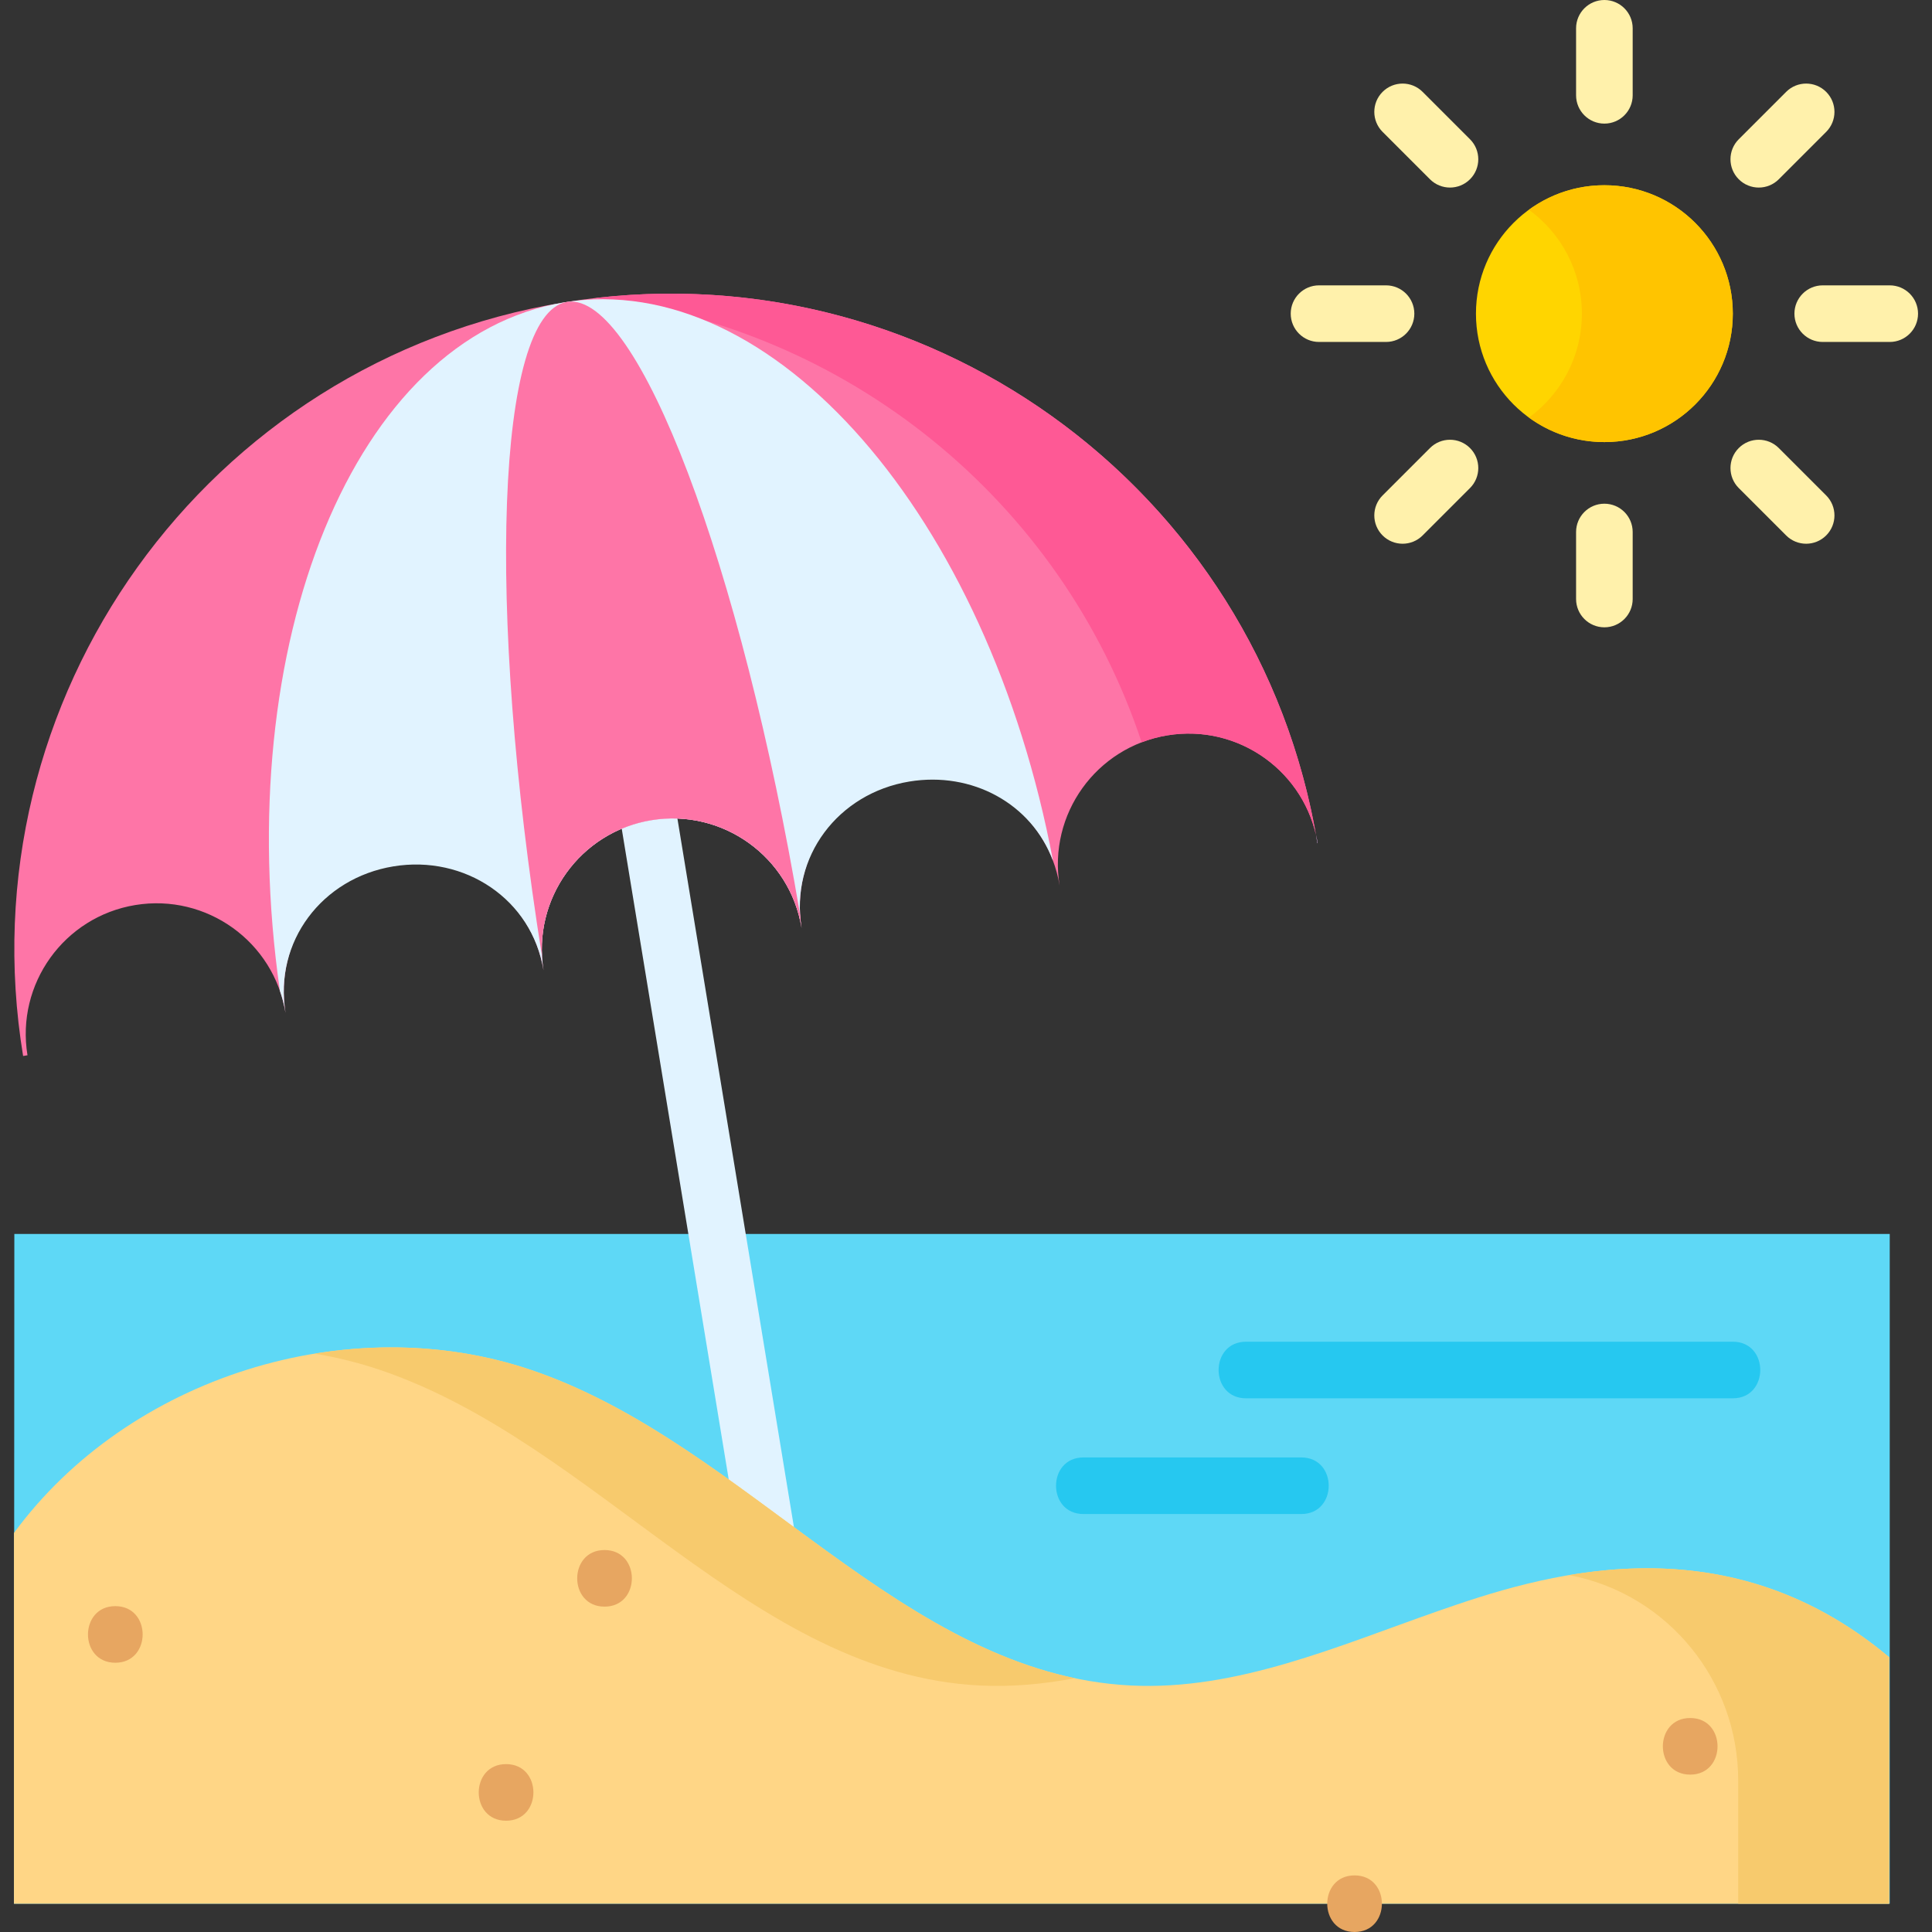
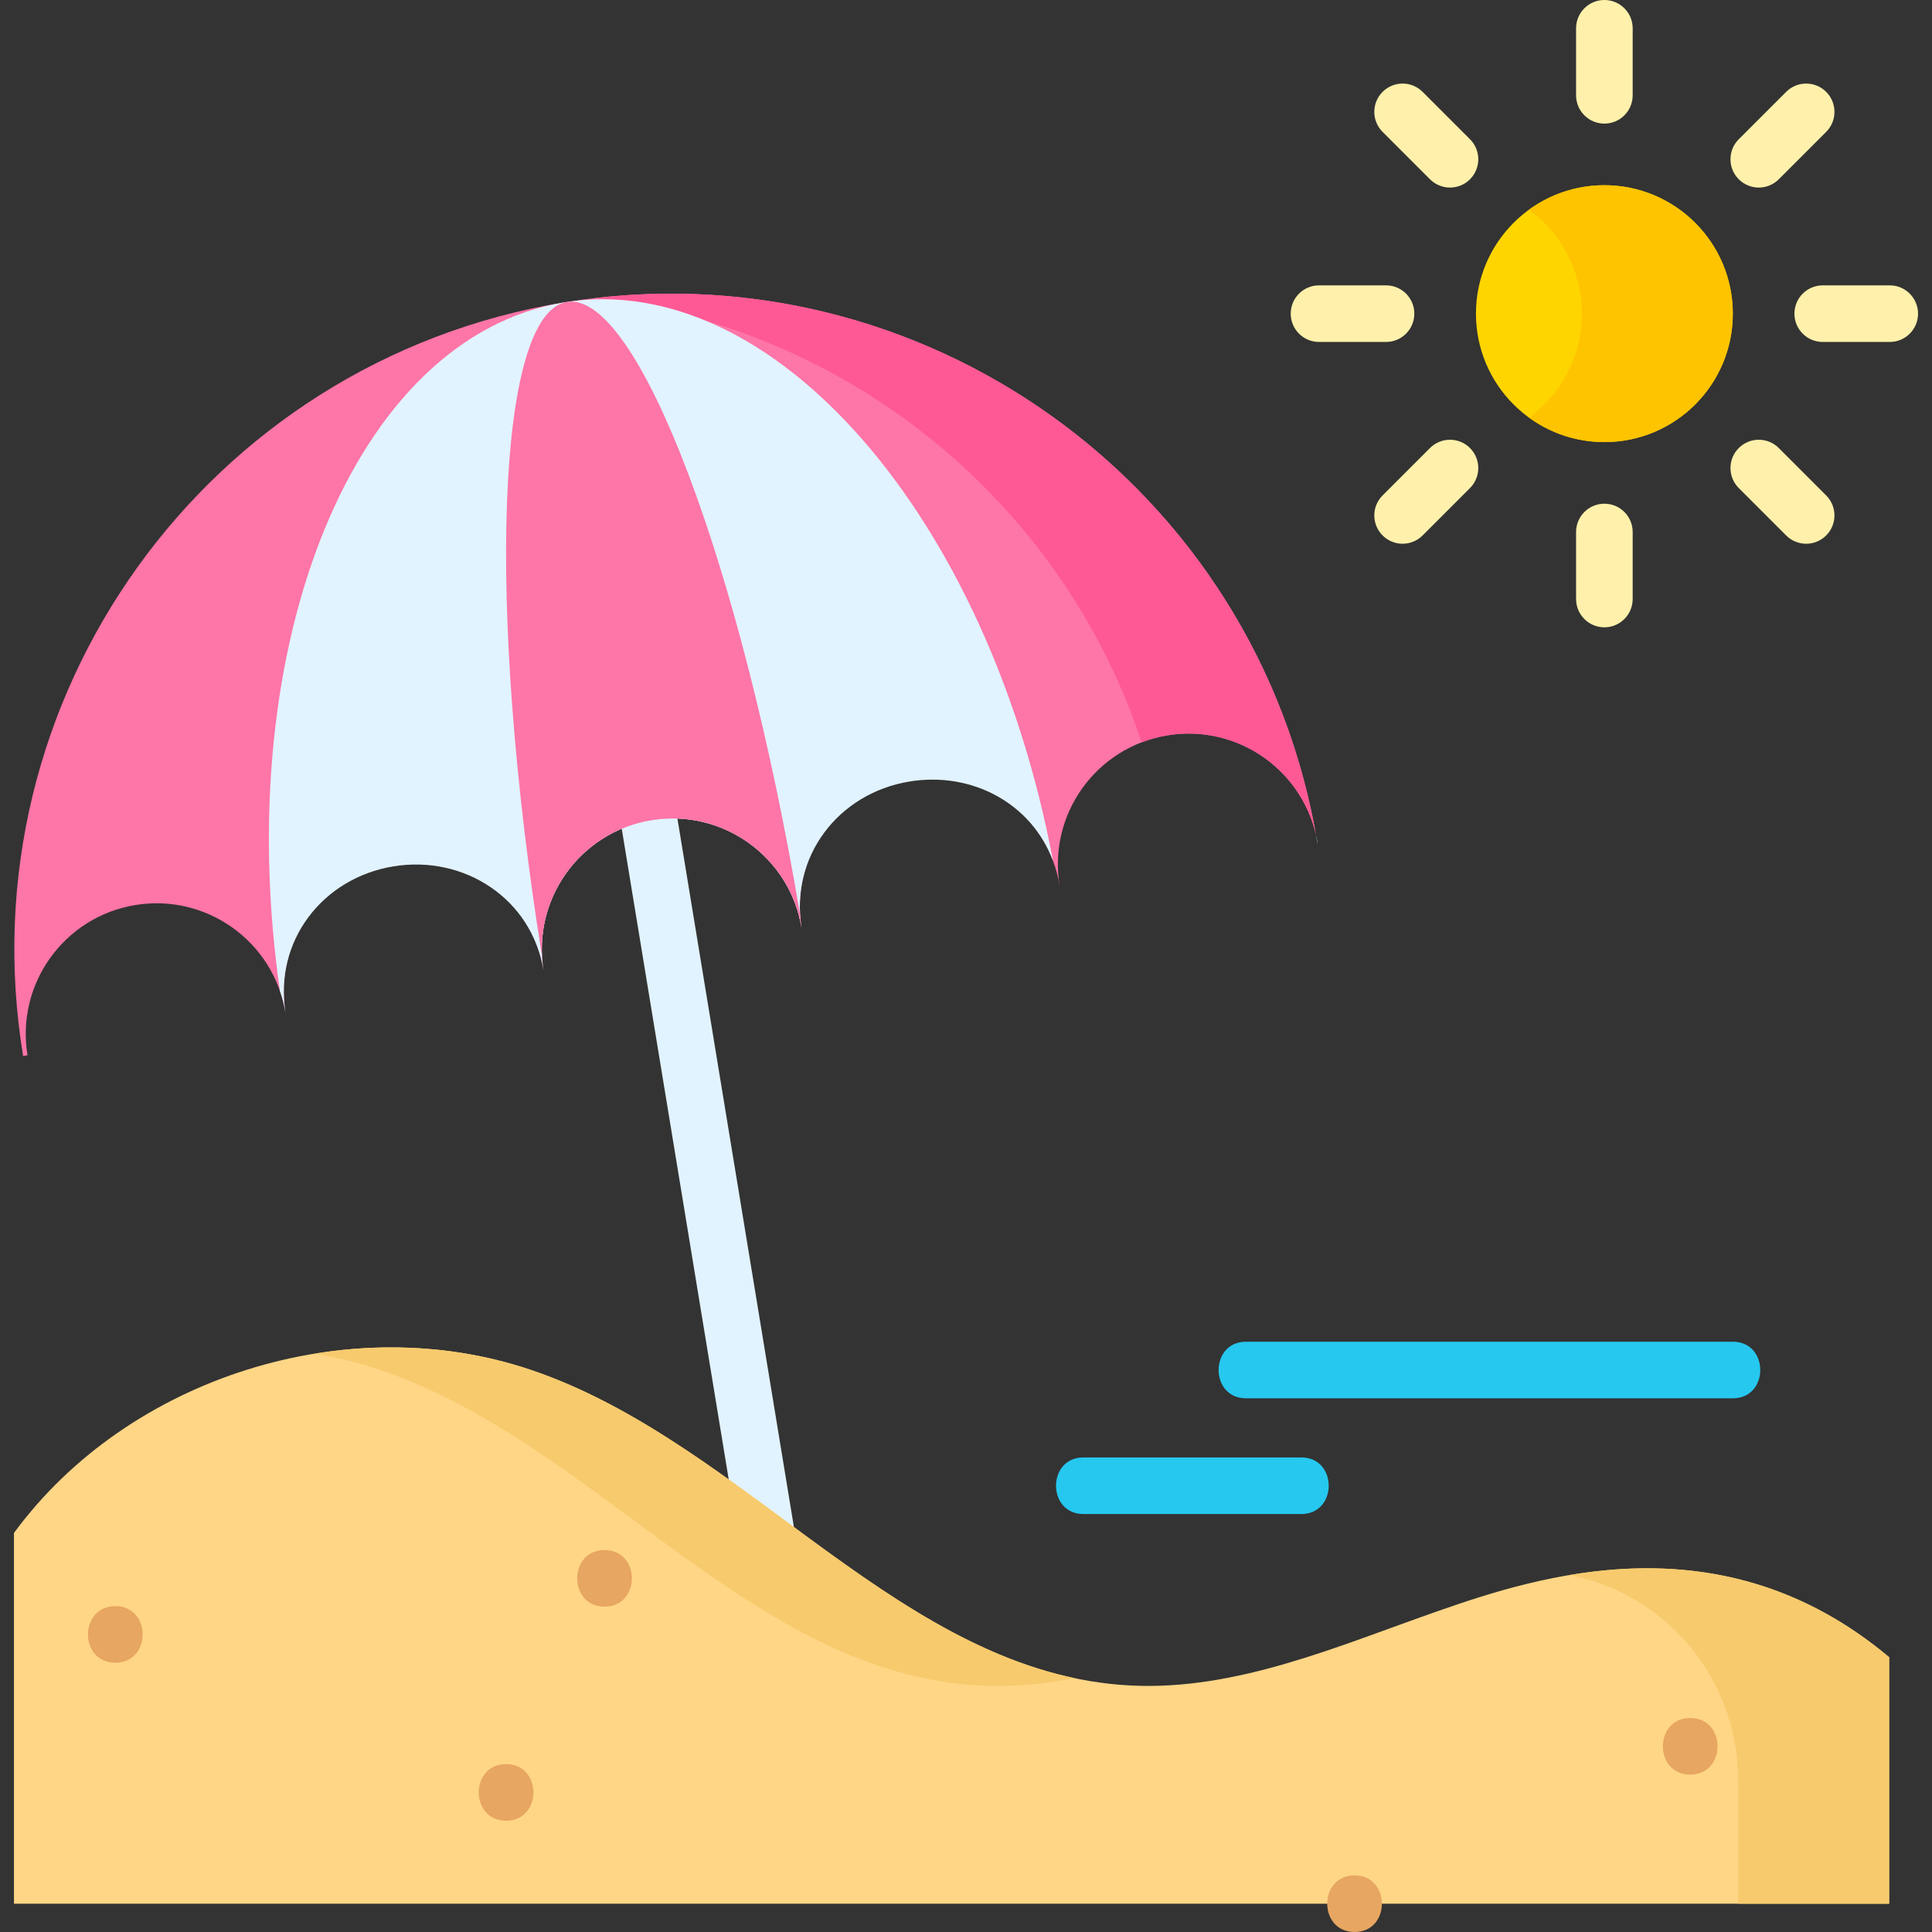
<svg xmlns="http://www.w3.org/2000/svg" id="Layer_1" enable-background="new 0 0 512 512" height="512" viewBox="0 0 512 512" width="512">
  <rect x="0" y="0" width="512" height="512" fill="#333333" stroke="none" />
  <g>
-     <path d="m3.8 327.012h496.999v177.488h-497.099z" fill="#5ed8f6" />
    <path d="m213.314 422.435-36.578-222.471c-1.574-9.568-16.375-7.136-14.801 2.434l36.578 222.471c1.543 9.384 16.389 7.22 14.801-2.434z" fill="#e1f3ff" />
    <path d="m3.7 406.25c30.333-41.318 88.599-59.65 137.157-43.155 57.347 19.48 98.373 80.6 158.871 83.584 28.042 1.383 54.773-10.438 81.275-19.701 26.501-9.262 75.26-25.049 119.639 12.196v65.326h-496.942z" fill="#ffd686" />
    <g fill="#f7ca6d">
      <path d="m100.858 363.094c57.347 19.48 98.373 80.6 158.871 83.584 8.482.418 16.844-.377 25.117-1.939-52.635-11.049-91.468-63.805-143.988-81.645-18.43-6.261-38.257-7.493-57.426-4.367 5.9.996 11.731 2.433 17.426 4.367z" />
      <path d="m415.842 417.415c.148.028.295.057.443.086 25.855 5.101 44.357 28.006 44.357 54.359v32.64h40v-65.326c-28.856-24.218-59.563-26.012-84.8-21.759z" />
    </g>
    <g>
      <g>
        <g>
          <path d="m349.189 223.441c-3.105-18.883-20.929-31.673-39.812-28.569-18.883 3.105-31.673 20.929-28.569 39.812-3.105-18.883-20.929-31.673-39.812-28.569-18.883 3.105-31.673 20.929-28.569 39.812-3.105-18.883-20.929-31.673-39.812-28.569s-31.673 20.929-28.569 39.812c-3.105-18.883-20.929-31.673-39.812-28.569s-31.673 20.929-28.569 39.812c-3.105-18.883-20.929-31.673-39.812-28.569-18.883 3.105-31.673 20.929-28.569 39.812l-1.16.191c-15.568-94.719 48.592-184.129 143.311-199.703s184.129 48.586 199.702 143.305z" fill="#fe75a7" />
        </g>
      </g>
      <g fill="#fe5995">
-         <path d="m349.189 223.441c-.124-.752-.279-1.49-.448-2.222.132.743.273 1.483.396 2.23z" />
        <path d="m157.817 78.977c66.256 7.712 123.363 53.324 144.732 117.745 2.167-.831 4.449-1.458 6.828-1.849 18.131-2.981 35.278 8.697 39.363 26.347-16.107-90.706-100.11-152.738-190.923-142.243z" />
      </g>
      <g>
        <path d="m149.461 80.14c-.003.001-.007.001-.01.002.016-.003.033-.005.049-.007-.013.001-.026.003-.039.005z" fill="none" />
        <path d="m149.5 80.134c-.016.003-.033.005-.049.007-55.457 9.127-88.524 90.157-75.276 182.44.652 1.868 1.162 3.812 1.494 5.831-3.105-18.883 9.686-35.707 28.569-38.812s36.707 8.686 39.811 27.569c-3.105-18.883 9.686-36.707 28.569-39.812s36.707 9.686 39.811 28.569c-3.105-18.883 9.686-35.707 28.569-38.812 16.598-2.729 32.373 5.826 38.058 21.001-17.168-91.256-74.258-157.037-129.556-147.981z" fill="#e1f3ff" />
      </g>
      <g>
        <path d="m150.232 80.014c-.041.007-.08.02-.121.028.102-.016.204-.03.306-.046-.061.008-.124.008-.185.018z" fill="none" />
        <path d="m150.417 79.995c-.102.016-.204.03-.306.046-18.522 3.381-21.332 80.517-6.469 173.386-.968-17.441 11.346-33.17 28.975-36.069 18.883-3.105 36.707 9.686 39.811 28.569-.195-1.189-.327-2.374-.399-3.551-15.631-92.727-42.971-164.943-61.612-162.381z" fill="#fe75a7" />
        <path d="m349.189 223.441c-.124-.752-.279-1.49-.448-2.221.132.743.273 1.483.396 2.23z" fill="#5ed8f6" />
      </g>
    </g>
    <g>
      <circle cx="425.178" cy="83.122" fill="#ffd500" r="34.035" />
      <path d="m425.178 49.087c-7.476 0-14.385 2.417-20 6.503 8.503 6.188 14.035 16.211 14.035 27.532s-5.532 21.344-14.035 27.532c5.615 4.086 12.524 6.503 20 6.503 18.797 0 34.035-15.238 34.035-34.035-.001-18.797-15.238-34.035-34.035-34.035z" fill="#ffc400" />
      <g fill="#fff1ab">
        <path d="m425.178 0c-4.142 0-7.5 3.358-7.5 7.5v17.758c0 4.142 3.358 7.5 7.5 7.5s7.5-3.358 7.5-7.5v-17.758c0-4.142-3.358-7.5-7.5-7.5z" />
        <path d="m425.178 133.486c-4.142 0-7.5 3.358-7.5 7.5v17.758c0 4.142 3.358 7.5 7.5 7.5s7.5-3.358 7.5-7.5v-17.758c0-4.142-3.358-7.5-7.5-7.5z" />
        <path d="m466.094 49.706c1.919 0 3.839-.732 5.303-2.197l12.557-12.557c2.929-2.929 2.929-7.678 0-10.606-2.929-2.929-7.678-2.929-10.606 0l-12.558 12.557c-2.929 2.929-2.929 7.678 0 10.606 1.465 1.465 3.384 2.197 5.304 2.197z" />
        <path d="m378.958 118.735-12.557 12.557c-2.929 2.929-2.929 7.678 0 10.606 1.464 1.464 3.384 2.197 5.303 2.197s3.839-.732 5.303-2.197l12.557-12.557c2.929-2.929 2.929-7.678 0-10.606-2.928-2.929-7.677-2.929-10.606 0z" />
        <path d="m500.8 75.622h-17.758c-4.142 0-7.5 3.358-7.5 7.5s3.358 7.5 7.5 7.5h17.758c4.142 0 7.5-3.358 7.5-7.5s-3.358-7.5-7.5-7.5z" />
        <path d="m374.813 83.122c0-4.142-3.358-7.5-7.5-7.5h-17.758c-4.142 0-7.5 3.358-7.5 7.5s3.358 7.5 7.5 7.5h17.758c4.143 0 7.5-3.358 7.5-7.5z" />
        <path d="m471.397 118.735c-2.928-2.929-7.677-2.929-10.606 0s-2.929 7.677 0 10.606l12.557 12.557c1.464 1.465 3.384 2.197 5.303 2.197s3.839-.732 5.303-2.197c2.929-2.929 2.929-7.677 0-10.606z" />
        <path d="m377.008 24.346c-2.929-2.93-7.678-2.929-10.606 0-2.929 2.929-2.929 7.678 0 10.606l12.557 12.557c1.464 1.465 3.384 2.197 5.303 2.197s3.839-.732 5.303-2.197c2.929-2.929 2.929-7.678 0-10.606z" />
      </g>
    </g>
    <g>
      <path d="m30.56 440.643c9.652 0 9.668-15 0-15-9.652 0-9.668 15 0 15z" fill="#e7a661" />
    </g>
    <g>
      <path d="m134.116 482.508c9.652 0 9.668-15 0-15-9.651 0-9.667 15 0 15z" fill="#e7a661" />
    </g>
    <g>
      <path d="m160.209 425.775c9.652 0 9.668-15 0-15-9.652 0-9.668 15 0 15z" fill="#e7a661" />
    </g>
    <g>
      <path d="m358.976 512c9.652 0 9.668-15 0-15-9.652 0-9.668 15 0 15z" fill="#e7a661" />
    </g>
    <g>
      <path d="m447.922 470.292c9.652 0 9.668-15 0-15-9.652 0-9.668 15 0 15z" fill="#e7a661" />
    </g>
    <g fill="#26c8f0">
      <path d="m344.849 386.235h-57.717c-9.697 0-9.697 15 0 15h57.717c9.697 0 9.697-15 0-15z" />
      <path d="m459.212 355.567h-128.996c-9.697 0-9.697 15 0 15h128.997c9.697 0 9.697-15-.001-15z" />
    </g>
  </g>
</svg>